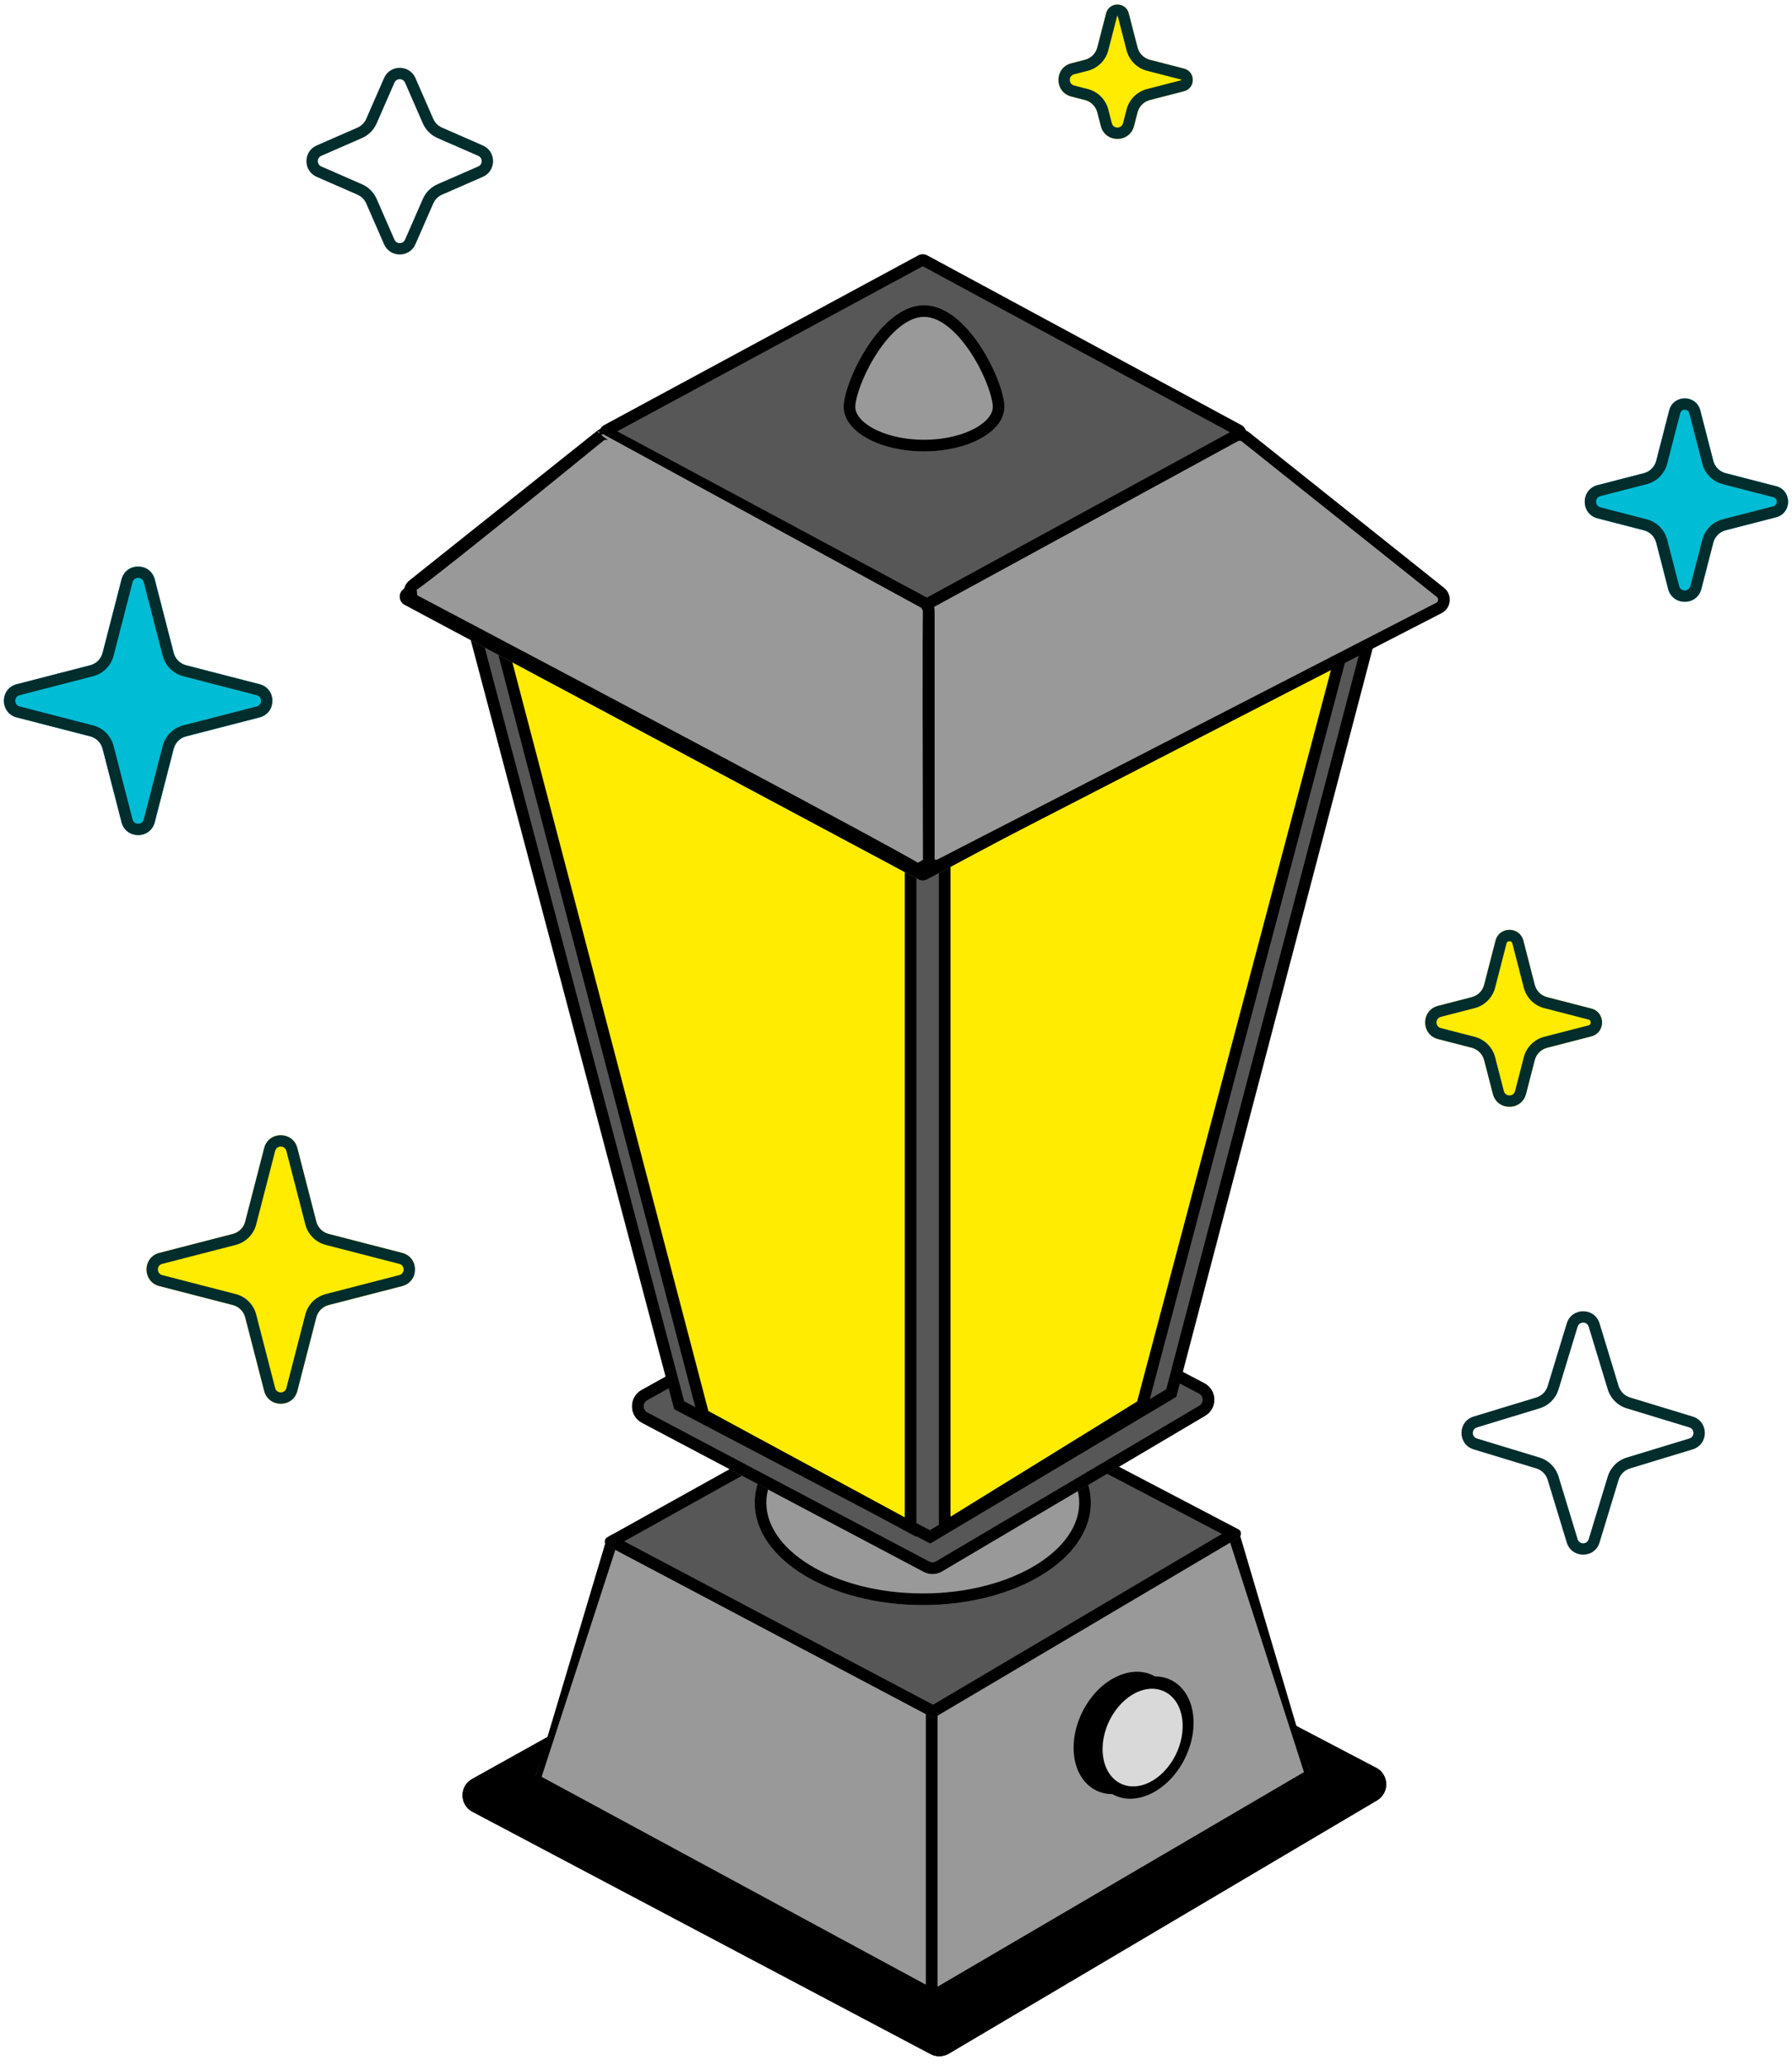
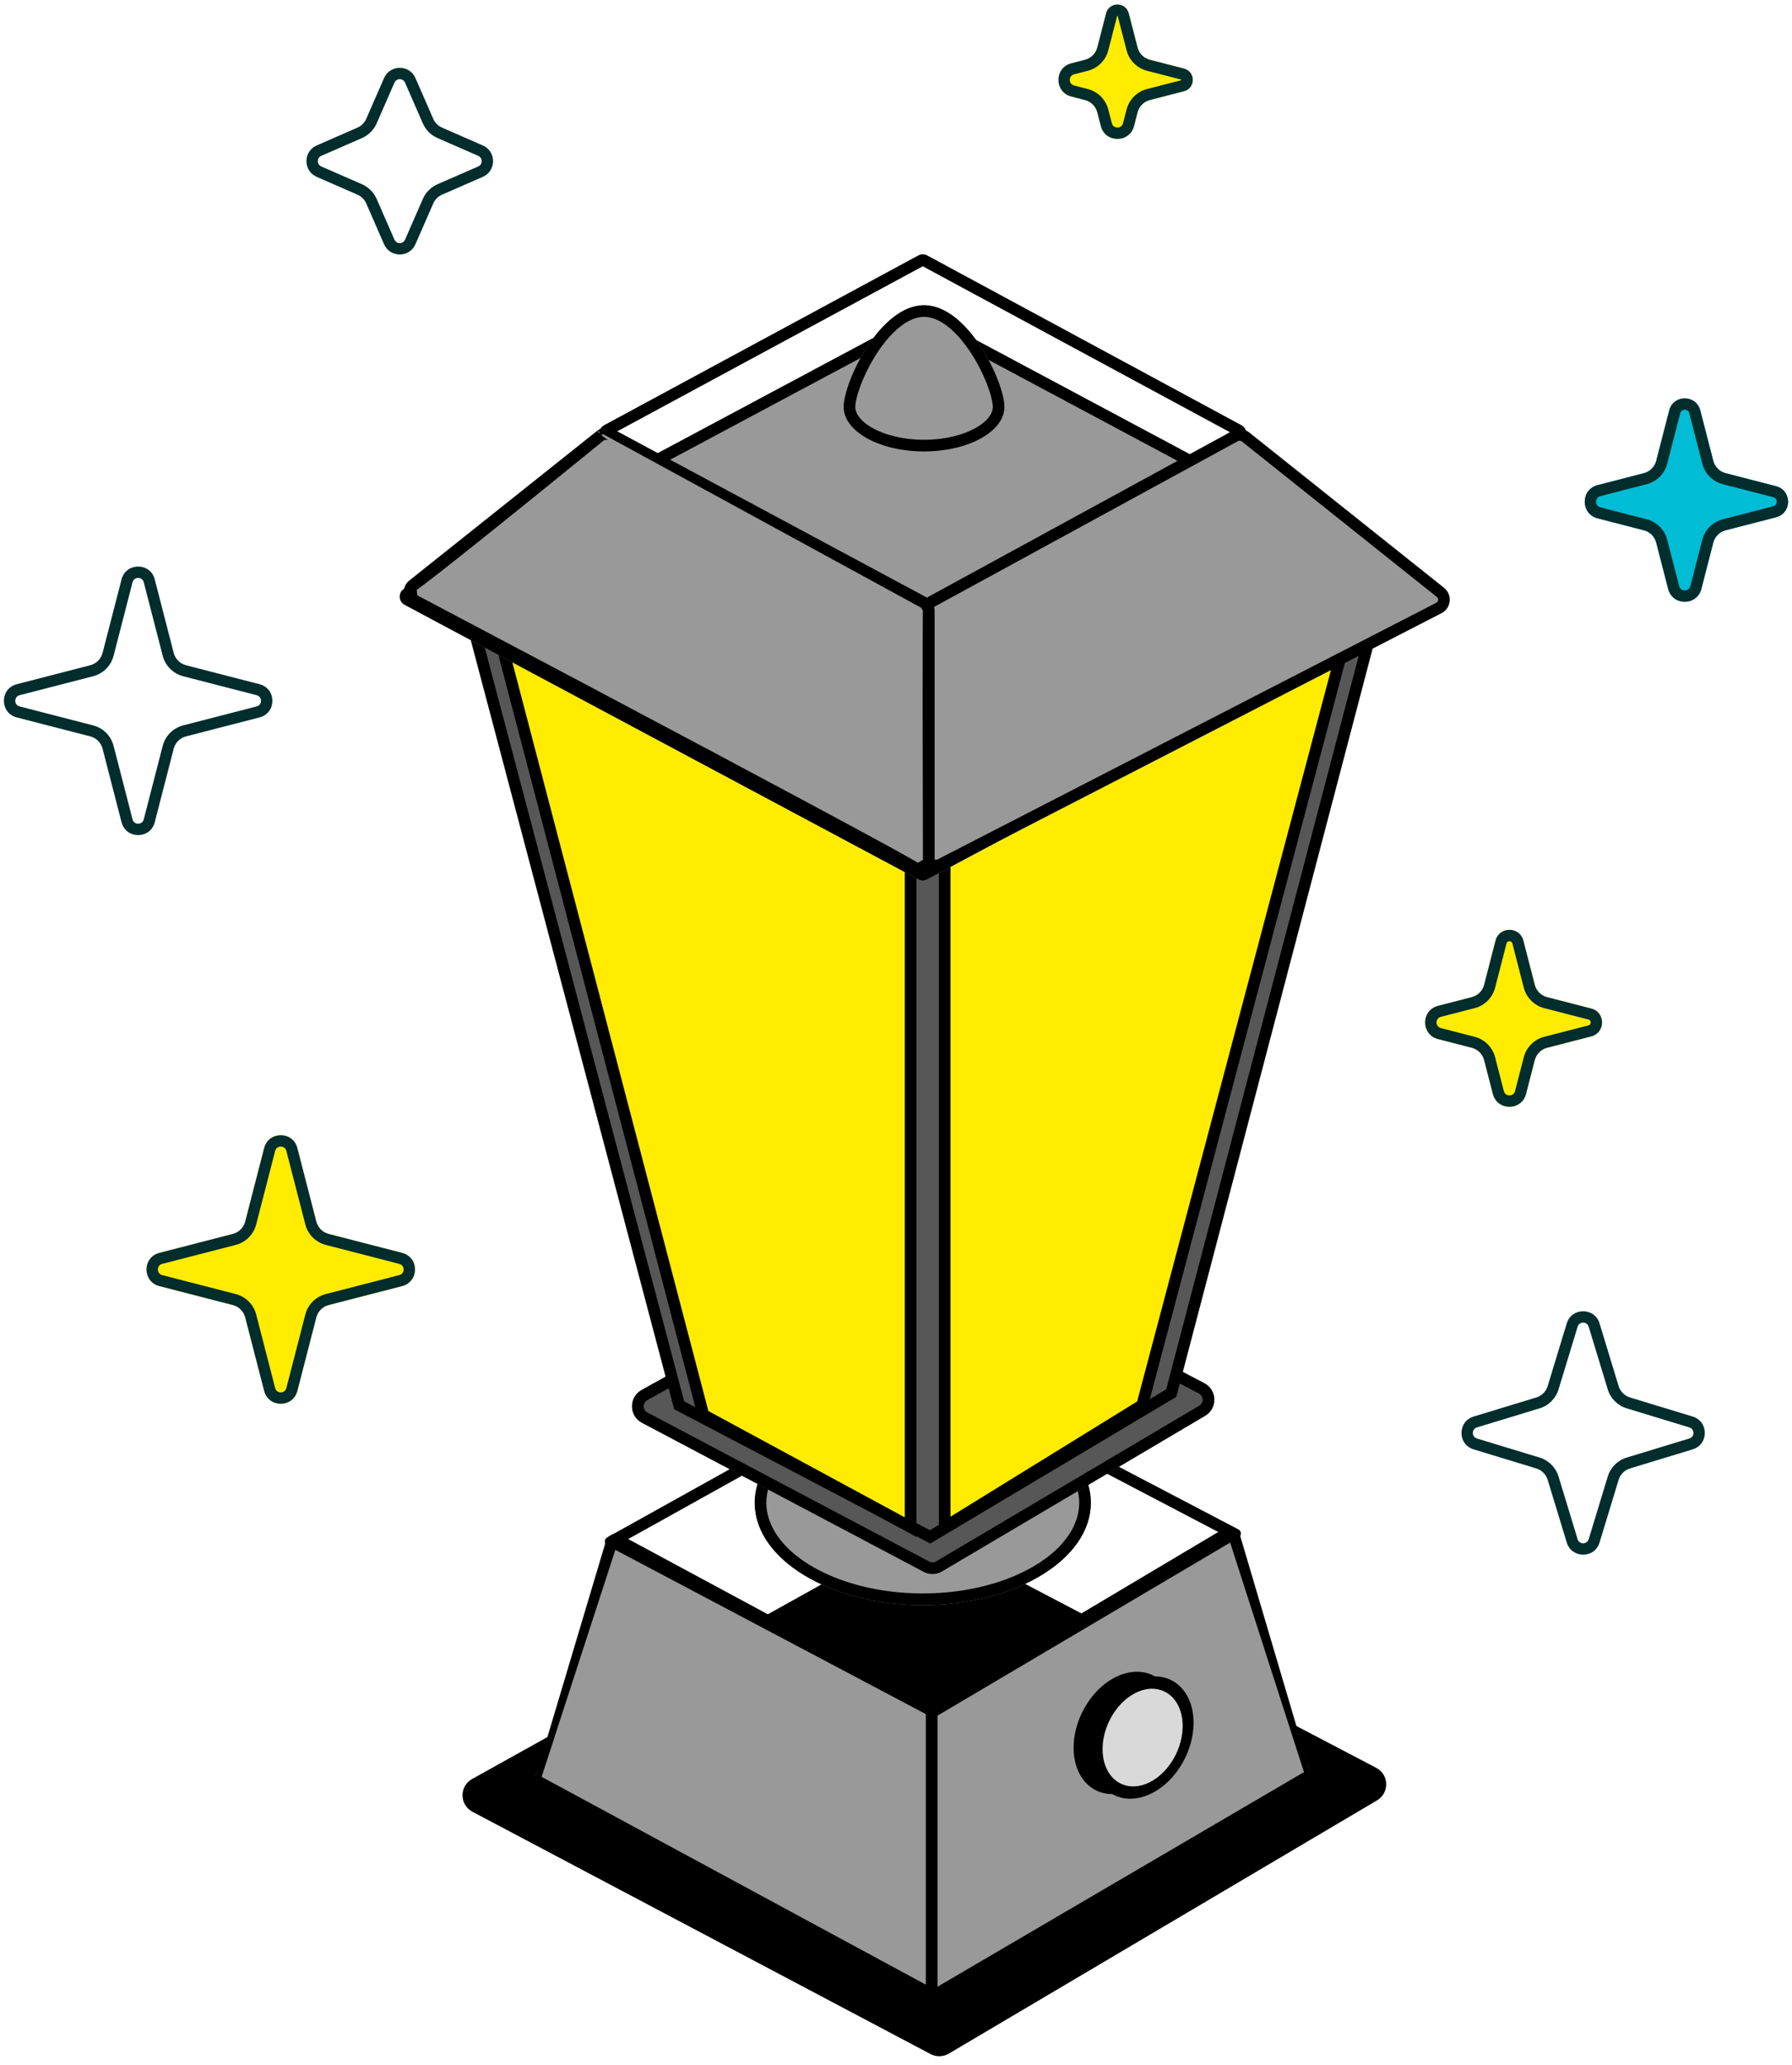
<svg xmlns="http://www.w3.org/2000/svg" width="276" height="318" viewBox="0 0 276 318" fill="none">
  <path d="M40.684 176.771C41.366 174.13 45.117 174.13 45.799 176.771L46.175 178.229L48.719 188.091C48.959 189.022 49.686 189.749 50.617 189.989L60.479 192.533L61.936 192.909C64.578 193.59 64.578 197.342 61.936 198.023L50.617 200.943C49.686 201.183 48.959 201.91 48.719 202.841L45.799 214.161C45.117 216.802 41.366 216.802 40.684 214.161L37.764 202.841C37.524 201.91 36.797 201.183 35.867 200.943L24.547 198.023C21.905 197.342 21.905 193.59 24.547 192.909L35.867 189.989C36.797 189.749 37.524 189.022 37.764 188.091L40.684 176.771Z" fill="#FFEC01" />
  <path fill-rule="evenodd" clip-rule="evenodd" d="M50.179 199.249L61.499 196.329C62.39 196.099 62.39 194.833 61.499 194.603L50.179 191.683C48.632 191.284 47.423 190.076 47.024 188.528L44.104 177.209C43.874 176.317 42.609 176.317 42.379 177.209L39.459 188.528C39.06 190.076 37.851 191.284 36.304 191.683L24.984 194.603C24.093 194.833 24.093 196.099 24.984 196.329L36.304 199.249C37.851 199.648 39.06 200.856 39.459 202.404L42.379 213.723C42.609 214.615 43.874 214.615 44.104 213.724L47.024 202.404C47.423 200.856 48.632 199.648 50.179 199.249ZM45.799 176.771C45.117 174.13 41.366 174.13 40.684 176.771L37.764 188.091C37.524 189.022 36.797 189.749 35.867 189.989L24.547 192.909C21.905 193.59 21.905 197.342 24.547 198.023L35.867 200.943C36.797 201.183 37.524 201.91 37.764 202.841L40.684 214.161C41.366 216.802 45.117 216.802 45.799 214.161L48.719 202.841C48.959 201.91 49.686 201.183 50.617 200.943L61.936 198.023C64.578 197.342 64.578 193.59 61.936 192.909L50.617 189.989C49.686 189.749 48.959 189.022 48.719 188.091L45.799 176.771Z" fill="#012D2D" />
  <path d="M170.359 2.051C170.824 0.249 173.383 0.249 173.848 2.051L175.204 7.306C175.444 8.237 176.171 8.964 177.101 9.204L182.357 10.56C184.159 11.025 184.159 13.584 182.357 14.049L177.101 15.405C176.171 15.645 175.444 16.372 175.204 17.302L174.661 19.408C173.979 22.049 170.228 22.049 169.546 19.408L169.003 17.302C168.763 16.372 168.036 15.645 167.105 15.405L165 14.862C162.358 14.18 162.358 10.429 165 9.747L167.105 9.204C168.036 8.964 168.763 8.237 169.003 7.306L170.359 2.051Z" fill="#FFEC01" />
  <path fill-rule="evenodd" clip-rule="evenodd" d="M176.664 13.71L181.919 12.355C181.935 12.351 181.946 12.347 181.953 12.344C181.955 12.336 181.958 12.323 181.958 12.304C181.958 12.286 181.955 12.273 181.953 12.265C181.946 12.262 181.935 12.258 181.919 12.254L176.664 10.899C175.117 10.499 173.908 9.291 173.509 7.744L172.154 2.488C172.15 2.472 172.146 2.462 172.143 2.455C172.135 2.453 172.122 2.449 172.103 2.449C172.085 2.449 172.072 2.453 172.064 2.455C172.061 2.462 172.057 2.472 172.053 2.488L170.698 7.744C170.298 9.291 169.09 10.499 167.543 10.899L165.437 11.442C164.546 11.672 164.546 12.937 165.437 13.167L167.543 13.71C169.09 14.109 170.298 15.318 170.698 16.865L171.241 18.971C171.471 19.862 172.736 19.862 172.966 18.971L173.509 16.865C173.908 15.318 175.117 14.109 176.664 13.71ZM173.848 2.051C173.383 0.249 170.824 0.249 170.359 2.051L169.003 7.306C168.763 8.237 168.036 8.964 167.105 9.204L165 9.747C162.358 10.429 162.358 14.18 165 14.862L167.105 15.405C168.036 15.645 168.763 16.372 169.003 17.302L169.546 19.408C170.228 22.049 173.979 22.049 174.661 19.408L175.204 17.302C175.444 16.372 176.171 15.645 177.101 15.405L182.357 14.049C184.159 13.584 184.159 11.025 182.357 10.56L177.101 9.204C176.171 8.964 175.444 8.237 175.204 7.306L173.848 2.051Z" fill="#012D2D" />
  <path d="M230.337 144.828C230.909 142.613 234.055 142.613 234.627 144.828L236.382 151.633C236.622 152.564 237.349 153.291 238.28 153.531L245.085 155.286C247.301 155.858 247.301 159.004 245.085 159.576L238.28 161.331C237.349 161.571 236.622 162.298 236.382 163.229L235.039 168.435C234.358 171.076 230.606 171.076 229.925 168.435L228.582 163.229C228.342 162.298 227.615 161.571 226.684 161.331L221.479 159.988C218.837 159.307 218.837 155.555 221.479 154.874L226.684 153.531C227.615 153.291 228.342 152.564 228.582 151.633L230.337 144.828Z" fill="#FFEC01" />
  <path fill-rule="evenodd" clip-rule="evenodd" d="M237.843 159.637L244.648 157.881C244.807 157.84 244.874 157.774 244.912 157.722C244.959 157.656 244.997 157.554 244.997 157.431C244.997 157.308 244.959 157.207 244.912 157.141C244.874 157.088 244.807 157.022 244.648 156.981L237.843 155.226C236.295 154.826 235.087 153.618 234.688 152.07L232.932 145.265C232.891 145.107 232.825 145.039 232.773 145.001C232.706 144.954 232.605 144.916 232.482 144.916C232.359 144.916 232.258 144.954 232.192 145.001C232.139 145.039 232.073 145.107 232.032 145.265L230.276 152.07C229.877 153.618 228.669 154.826 227.121 155.226L221.916 156.568C221.024 156.798 221.025 158.064 221.916 158.294L227.121 159.637C228.669 160.036 229.877 161.244 230.276 162.792L231.619 167.997C231.849 168.889 233.115 168.889 233.345 167.997L234.688 162.792C235.087 161.244 236.295 160.036 237.843 159.637ZM234.627 144.828C234.055 142.613 230.909 142.613 230.337 144.828L228.582 151.633C228.342 152.564 227.615 153.291 226.684 153.531L221.479 154.874C218.837 155.555 218.837 159.307 221.479 159.988L226.684 161.331C227.615 161.571 228.342 162.298 228.582 163.229L229.925 168.435C230.606 171.076 234.358 171.076 235.039 168.435L236.382 163.229C236.622 162.298 237.349 161.571 238.28 161.331L245.085 159.576C247.301 159.004 247.301 155.858 245.085 155.286L238.28 153.531C237.349 153.291 236.622 152.564 236.382 151.633L234.627 144.828Z" fill="#012D2D" />
  <path d="M246.36 203.767C245.6 201.271 242.067 201.271 241.307 203.767L238.371 213.415C238.114 214.257 237.455 214.916 236.613 215.172L226.965 218.109C224.469 218.868 224.469 222.402 226.965 223.162L236.613 226.098C237.455 226.355 238.114 227.014 238.371 227.856L241.307 237.503C242.067 239.999 245.6 239.999 246.36 237.503L249.296 227.856C249.553 227.014 250.212 226.355 251.054 226.098L260.701 223.162C263.197 222.402 263.197 218.868 260.701 218.109L251.054 215.172C250.212 214.916 249.553 214.257 249.296 213.415L246.36 203.767Z" fill="white" />
  <path fill-rule="evenodd" clip-rule="evenodd" d="M240.045 213.924L242.981 204.277C243.237 203.435 244.43 203.435 244.686 204.277L247.622 213.924C248.048 215.325 249.144 216.42 250.544 216.846L260.192 219.783C261.034 220.039 261.034 221.231 260.192 221.488L250.544 224.424C249.144 224.85 248.048 225.946 247.622 227.346L244.686 236.994C244.43 237.836 243.237 237.836 242.981 236.994L240.045 227.346C239.619 225.946 238.523 224.85 237.123 224.424L227.475 221.488C226.633 221.231 226.633 220.039 227.475 219.783L237.123 216.846C238.523 216.42 239.619 215.325 240.045 213.924ZM241.307 203.767C242.067 201.271 245.6 201.271 246.36 203.767L249.296 213.415C249.553 214.257 250.212 214.916 251.054 215.172L260.701 218.109C263.197 218.868 263.197 222.402 260.701 223.162L251.054 226.098C250.212 226.355 249.553 227.014 249.296 227.856L246.36 237.503C245.6 239.999 242.067 239.999 241.307 237.503L238.371 227.856C238.114 227.014 237.455 226.355 236.613 226.098L226.965 223.162C224.469 222.402 224.469 218.868 226.965 218.109L236.613 215.172C237.455 214.916 238.114 214.257 238.371 213.415L241.307 203.767Z" fill="#012D2D" />
-   <path d="M18.719 89.211C19.401 86.57 23.152 86.57 23.834 89.211L24.21 90.669L26.754 100.531C26.994 101.462 27.721 102.189 28.652 102.429L38.514 104.973L39.971 105.349C42.613 106.03 42.613 109.782 39.971 110.463L28.652 113.383C27.721 113.623 26.994 114.35 26.754 115.281L23.834 126.601C23.152 129.242 19.401 129.242 18.719 126.601L15.799 115.281C15.559 114.35 14.832 113.623 13.902 113.383L2.582 110.463C-0.06 109.782 -0.06 106.03 2.582 105.349L13.902 102.429C14.832 102.189 15.559 101.462 15.799 100.531L18.719 89.211Z" fill="#00BCD4" />
  <path fill-rule="evenodd" clip-rule="evenodd" d="M28.215 111.689L39.534 108.769C40.425 108.539 40.425 107.273 39.534 107.043L28.215 104.123C26.667 103.724 25.459 102.516 25.059 100.968L22.14 89.649C21.91 88.757 20.644 88.757 20.414 89.649L17.494 100.968C17.095 102.516 15.886 103.724 14.339 104.123L3.019 107.043C2.128 107.273 2.128 108.539 3.019 108.769L14.339 111.689C15.886 112.088 17.095 113.296 17.494 114.844L20.414 126.163C20.644 127.055 21.91 127.055 22.14 126.163L25.059 114.844C25.459 113.296 26.667 112.088 28.215 111.689ZM23.834 89.211C23.152 86.57 19.401 86.57 18.719 89.211L15.799 100.531C15.559 101.462 14.832 102.189 13.902 102.429L2.582 105.349C-0.06 106.03 -0.06 109.782 2.582 110.463L13.902 113.383C14.832 113.623 15.559 114.35 15.799 115.281L18.719 126.601C19.401 129.242 23.152 129.242 23.834 126.601L26.754 115.281C26.994 114.35 27.721 113.623 28.652 113.383L39.971 110.463C42.613 109.782 42.613 106.03 39.971 105.349L28.652 102.429C27.721 102.189 26.994 101.462 26.754 100.531L23.834 89.211Z" fill="#012D2D" />
  <path d="M257.09 63.191C257.727 60.719 261.238 60.719 261.876 63.191L263.879 70.959C264.119 71.89 264.846 72.617 265.777 72.857L273.545 74.861C276.017 75.499 276.017 79.009 273.545 79.647L265.777 81.651C264.846 81.891 264.119 82.618 263.879 83.548L262.04 90.68C261.358 93.321 257.607 93.321 256.925 90.68L255.086 83.548C254.846 82.618 254.119 81.891 253.188 81.651L246.057 79.811C243.415 79.13 243.415 75.378 246.057 74.697L253.188 72.857C254.119 72.617 254.846 71.89 255.086 70.959L257.09 63.191Z" fill="#00BCD4" />
  <path fill-rule="evenodd" clip-rule="evenodd" d="M265.34 79.956L273.108 77.952C273.83 77.766 273.83 76.742 273.108 76.555L265.34 74.552C263.792 74.152 262.584 72.944 262.185 71.397L260.181 63.628C259.995 62.907 258.97 62.907 258.784 63.628L256.78 71.397C256.381 72.944 255.173 74.152 253.625 74.552L246.494 76.391C245.603 76.621 245.603 77.887 246.494 78.117L253.625 79.956C255.173 80.355 256.381 81.564 256.78 83.111L258.62 90.243C258.85 91.134 260.115 91.134 260.345 90.243L262.185 83.111C262.584 81.564 263.792 80.355 265.34 79.956ZM261.876 63.191C261.238 60.719 257.727 60.719 257.09 63.191L255.086 70.959C254.846 71.89 254.119 72.617 253.188 72.857L246.057 74.697C243.415 75.378 243.415 79.13 246.057 79.811L253.188 81.651C254.119 81.891 254.846 82.618 255.086 83.548L256.925 90.68C257.607 93.321 261.358 93.321 262.04 90.68L263.879 83.548C264.119 82.618 264.846 81.891 265.777 81.651L273.545 79.647C276.017 79.009 276.017 75.499 273.545 74.861L265.777 72.857C264.846 72.617 264.119 71.89 263.879 70.959L261.876 63.191Z" fill="#012D2D" />
  <path d="M63.988 12.025C63.066 9.914 60.071 9.914 59.148 12.025L56.41 18.292C56.144 18.902 55.657 19.388 55.047 19.655L48.781 22.393C46.669 23.315 46.669 26.31 48.781 27.233L55.047 29.971C55.657 30.237 56.144 30.724 56.41 31.334L59.148 37.6C60.071 39.712 63.066 39.712 63.988 37.6L66.726 31.334C66.993 30.724 67.479 30.237 68.089 29.971L74.356 27.233C76.467 26.31 76.467 23.315 74.356 22.393L68.089 19.655C67.479 19.388 66.993 18.902 66.726 18.292L63.988 12.025Z" fill="white" />
  <path fill-rule="evenodd" clip-rule="evenodd" d="M58.014 18.993L60.752 12.726C61.063 12.013 62.073 12.013 62.385 12.726L65.123 18.993C65.566 20.006 66.375 20.816 67.388 21.258L73.655 23.996C74.368 24.308 74.368 25.318 73.655 25.629L67.388 28.367C66.375 28.81 65.566 29.619 65.123 30.633L62.385 36.9C62.073 37.612 61.063 37.612 60.752 36.9L58.014 30.633C57.571 29.619 56.762 28.81 55.748 28.367L49.481 25.629C48.769 25.318 48.769 24.308 49.481 23.996L55.748 21.258C56.762 20.816 57.571 20.006 58.014 18.993ZM59.148 12.025C60.071 9.914 63.066 9.914 63.988 12.025L66.726 18.292C66.993 18.902 67.479 19.388 68.089 19.655L74.356 22.393C76.467 23.315 76.467 26.31 74.356 27.233L68.089 29.971C67.479 30.237 66.993 30.724 66.726 31.334L63.988 37.6C63.066 39.712 60.071 39.712 59.148 37.6L56.41 31.334C56.144 30.724 55.657 30.237 55.047 29.971L48.781 27.233C46.669 26.31 46.669 23.315 48.781 22.393L55.047 19.655C55.657 19.388 56.144 18.902 56.41 18.292L59.148 12.025Z" fill="#012D2D" />
  <path d="M211.961 272.195C213.952 273.237 214.025 276.061 212.09 277.205L146.126 316.205C145.267 316.712 144.206 316.737 143.325 316.271L72.766 278.96C70.754 277.896 70.723 275.025 72.712 273.918L140.44 236.204C141.285 235.733 142.31 235.72 143.167 236.169L211.961 272.195Z" fill="black" />
-   <path fill-rule="evenodd" clip-rule="evenodd" d="M145.213 314.661L211.177 275.662C211.903 275.233 211.876 274.174 211.129 273.783L142.335 237.757C142.014 237.589 141.629 237.594 141.312 237.77L73.584 275.484C72.838 275.9 72.85 276.976 73.604 277.375L144.163 314.686C144.493 314.861 144.891 314.852 145.213 314.661ZM212.09 277.205C214.025 276.061 213.952 273.237 211.961 272.195L143.167 236.169C142.31 235.72 141.285 235.733 140.44 236.204L72.712 273.918C70.723 275.025 70.754 277.896 72.766 278.96L143.325 316.271C144.206 316.737 145.267 316.712 146.126 316.205L212.09 277.205Z" fill="black" />
-   <path d="M143.133 262.969L95.2 237.151C94.805 236.939 94.316 237.136 94.177 237.561L82.522 273.447C82.415 273.777 82.559 274.135 82.863 274.3L142.452 306.525C142.93 306.783 143.51 306.437 143.51 305.894L143.51 263.6C143.51 263.336 143.365 263.094 143.133 262.969Z" fill="#999999" />
+   <path d="M143.133 262.969L95.2 237.151L82.522 273.447C82.415 273.777 82.559 274.135 82.863 274.3L142.452 306.525C142.93 306.783 143.51 306.437 143.51 305.894L143.51 263.6C143.51 263.336 143.365 263.094 143.133 262.969Z" fill="#999999" />
  <path fill-rule="evenodd" clip-rule="evenodd" d="M93.324 237.285C93.635 236.327 94.737 235.885 95.624 236.363L143.558 262.18C144.08 262.461 144.406 263.007 144.406 263.601L144.406 305.894C144.406 307.117 143.1 307.895 142.025 307.314L82.436 275.089C81.751 274.719 81.428 273.912 81.669 273.171L82.522 273.448L82.524 273.449M93.324 237.285L94.177 237.562L93.324 237.285ZM94.963 238.043L83.42 273.583L142.613 305.594L142.613 263.708L94.963 238.043ZM94.177 237.562L93.324 237.285L94.177 237.562ZM93.324 237.285L81.669 273.171L93.324 237.285ZM81.669 273.171L82.522 273.448L81.669 273.171Z" fill="black" />
  <path d="M143.859 262.964L189.03 236.096C189.426 235.86 189.938 236.054 190.079 236.493L201.732 272.718C201.835 273.038 201.702 273.387 201.412 273.557L144.588 306.824C144.11 307.104 143.508 306.759 143.508 306.205V263.58C143.508 263.328 143.641 263.093 143.859 262.964Z" fill="#999999" />
  <path fill-rule="evenodd" clip-rule="evenodd" d="M190.933 236.217C190.616 235.23 189.463 234.794 188.572 235.324L143.401 262.192C142.912 262.483 142.612 263.01 142.612 263.579V306.204C142.612 307.45 143.966 308.226 145.041 307.597L201.865 274.329C202.518 273.947 202.818 273.163 202.586 272.442L201.733 272.717L201.731 272.718M189.295 236.98L200.835 272.855L144.405 305.891V263.681L189.295 236.98ZM190.933 236.217L202.586 272.442L190.933 236.217ZM202.586 272.442L201.733 272.717L202.586 272.442Z" fill="black" />
-   <path d="M190.741 235.487C191.238 235.748 191.257 236.454 190.773 236.74L144.103 264.332C143.888 264.459 143.623 264.466 143.402 264.349L93.536 237.98C93.033 237.714 93.025 236.996 93.522 236.719L141.441 210.036C141.652 209.918 141.909 209.915 142.123 210.027L190.741 235.487Z" fill="#575757" />
  <path fill-rule="evenodd" clip-rule="evenodd" d="M188.198 236.18L141.806 211.885L96.126 237.321L143.708 262.483L188.198 236.18ZM190.773 236.74C191.257 236.454 191.238 235.748 190.741 235.487L142.123 210.027C141.909 209.915 141.652 209.918 141.441 210.036L93.522 236.719C93.025 236.996 93.033 237.714 93.536 237.98L143.402 264.349C143.623 264.466 143.888 264.459 144.103 264.332L190.773 236.74Z" fill="black" />
  <path d="M168.013 231.381C168.013 240.084 156.423 247.139 142.125 247.139C127.828 247.139 116.237 240.084 116.237 231.381C116.237 222.679 127.828 215.624 142.125 215.624C156.423 215.624 168.013 222.679 168.013 231.381Z" fill="#999999" />
  <path fill-rule="evenodd" clip-rule="evenodd" d="M159.499 240.992C163.891 238.319 166.22 234.868 166.22 231.381C166.22 227.894 163.891 224.444 159.499 221.77C155.138 219.116 149 217.417 142.125 217.417C135.25 217.417 129.112 219.116 124.752 221.77C120.36 224.444 118.03 227.894 118.03 231.381C118.03 234.868 120.36 238.319 124.752 240.992C129.112 243.646 135.25 245.346 142.125 245.346C149 245.346 155.138 243.646 159.499 240.992ZM142.125 247.139C156.423 247.139 168.013 240.084 168.013 231.381C168.013 222.679 156.423 215.624 142.125 215.624C127.828 215.624 116.237 222.679 116.237 231.381C116.237 240.084 127.828 247.139 142.125 247.139Z" fill="black" />
  <path d="M185.486 212.976C187.478 214.019 187.551 216.843 185.616 217.987L145.079 241.953C144.221 242.461 143.16 242.486 142.278 242.019L98.873 219.067C96.861 218.003 96.83 215.132 98.818 214.025L140.439 190.849C141.284 190.378 142.309 190.365 143.165 190.814L185.486 212.976Z" fill="#575757" />
  <path fill-rule="evenodd" clip-rule="evenodd" d="M144.167 240.409L184.703 216.444C185.429 216.015 185.401 214.956 184.655 214.565L142.333 192.402C142.012 192.234 141.628 192.239 141.311 192.415L99.691 215.591C98.945 216.006 98.957 217.083 99.711 217.482L143.116 240.434C143.447 240.609 143.845 240.6 144.167 240.409ZM185.616 217.987C187.551 216.843 187.478 214.019 185.486 212.976L143.165 190.814C142.309 190.365 141.284 190.378 140.439 190.849L98.818 214.025C96.83 215.132 96.861 218.003 98.873 219.067L142.278 242.019C143.16 242.486 144.221 242.461 145.079 241.953L185.616 217.987Z" fill="black" />
  <path d="M211.91 94.438L180.394 214.498L143.25 236.634L104.606 216.374L72.34 94.438L142.125 49.091L211.91 94.438Z" fill="#575757" />
  <path fill-rule="evenodd" clip-rule="evenodd" d="M142.125 48.023L212.941 94.039L181.168 215.08L143.279 237.661L103.84 216.985L71.307 94.04L142.125 48.023ZM73.373 94.836L105.372 215.763L143.223 235.607L179.62 213.916L210.878 94.837L142.125 50.161L73.373 94.836Z" fill="black" />
  <g filter="url(#filter0_d_1705_114232)">
    <path d="M75.717 93.313L108.334 217.861L140.25 235.134V104.73L75.717 93.313Z" fill="#FFEC01" />
  </g>
  <path fill-rule="evenodd" clip-rule="evenodd" d="M74.494 92.187L141.144 103.978V236.639L107.563 218.464L74.494 92.187ZM76.937 94.44L109.101 217.258L139.351 233.63V105.482L76.937 94.44Z" fill="black" />
  <g filter="url(#filter1_d_1705_114232)">
    <path d="M208.533 93.313L175.916 216.36L145.501 235.134V104.73L208.533 93.313Z" fill="#FFEC01" />
  </g>
  <path fill-rule="evenodd" clip-rule="evenodd" d="M209.76 92.179L144.604 103.981V236.741L176.691 216.935L209.76 92.179ZM207.304 94.446L175.141 215.785L146.397 233.527V105.478L207.304 94.446Z" fill="black" />
  <path d="M221.923 90.597C222.934 91.137 222.934 92.587 221.923 93.127L142.8 135.398C142.378 135.624 141.871 135.624 141.449 135.398L62.327 93.127C61.315 92.587 61.315 91.137 62.327 90.597L141.449 48.326C141.871 48.101 142.378 48.101 142.8 48.326L221.923 90.597Z" fill="#999999" />
  <path fill-rule="evenodd" clip-rule="evenodd" d="M220.486 91.862L142.125 49.998L63.764 91.862L142.125 133.726L220.486 91.862ZM221.923 93.127C222.934 92.587 222.934 91.137 221.923 90.597L142.8 48.326C142.378 48.101 141.871 48.101 141.449 48.326L62.327 90.597C61.315 91.137 61.315 92.587 62.327 93.127L141.449 135.398C141.871 135.624 142.378 135.624 142.8 135.398L221.923 93.127Z" fill="black" />
-   <path d="M191.187 65.462C192.191 66.004 192.191 67.444 191.187 67.986L142.805 94.12C142.379 94.35 141.867 94.35 141.441 94.12L93.059 67.986C92.055 67.444 92.055 66.004 93.059 65.462L141.441 39.329C141.867 39.099 142.379 39.099 142.805 39.329L191.187 65.462Z" fill="#575757" />
  <path fill-rule="evenodd" clip-rule="evenodd" d="M189.751 66.724L142.123 40.998L94.495 66.724L142.123 92.451L189.751 66.724ZM191.187 67.986C192.191 67.444 192.191 66.004 191.187 65.462L142.805 39.329C142.379 39.099 141.867 39.099 141.441 39.329L93.059 65.462C92.055 66.004 92.055 67.444 93.059 67.986L141.441 94.12C141.867 94.35 142.379 94.35 142.805 94.12L191.187 67.986Z" fill="black" />
  <path d="M154.7 62.656C154.7 66.439 149.157 69.507 142.319 69.507C135.481 69.507 129.938 66.439 129.938 62.656C129.938 58.872 135.481 46.996 142.319 46.996C149.157 46.996 154.7 58.872 154.7 62.656Z" fill="#999999" />
  <path fill-rule="evenodd" clip-rule="evenodd" d="M150.206 65.931C152.196 64.83 152.907 63.597 152.907 62.656C152.907 62.039 152.654 60.832 152.052 59.25C151.468 57.718 150.619 55.994 149.571 54.385C148.519 52.768 147.308 51.331 146.026 50.316C144.741 49.299 143.494 48.789 142.319 48.789C141.144 48.789 139.897 49.299 138.613 50.316C137.33 51.331 136.119 52.768 135.067 54.385C134.02 55.994 133.17 57.718 132.587 59.25C131.984 60.832 131.731 62.039 131.731 62.656C131.731 63.597 132.442 64.83 134.432 65.931C136.36 66.998 139.145 67.714 142.319 67.714C145.493 67.714 148.278 66.998 150.206 65.931ZM142.319 69.507C149.157 69.507 154.7 66.439 154.7 62.656C154.7 58.872 149.157 46.996 142.319 46.996C135.481 46.996 129.938 58.872 129.938 62.656C129.938 66.439 135.481 69.507 142.319 69.507Z" fill="black" />
  <path d="M142.753 93.888V131.836C142.753 132.909 143.889 133.602 144.844 133.111L221.618 93.611C222.544 93.135 222.67 91.863 221.856 91.214L191.824 67.27C191.373 66.91 190.75 66.856 190.243 67.132L143.501 92.628C143.04 92.88 142.753 93.363 142.753 93.888Z" fill="#999999" />
  <path fill-rule="evenodd" clip-rule="evenodd" d="M191.265 67.97C191.095 67.835 190.862 67.815 190.672 67.919L143.929 93.415C143.756 93.509 143.649 93.69 143.649 93.887V131.835C143.649 132.238 144.075 132.498 144.433 132.313L144.843 133.11L144.433 132.313L221.207 92.813C221.554 92.635 221.602 92.158 221.297 91.915L191.265 67.97ZM189.813 66.345C190.637 65.895 191.649 65.984 192.382 66.568L222.414 90.513C223.737 91.567 223.531 93.634 222.028 94.408L145.253 133.908C143.702 134.706 141.856 133.58 141.856 131.835V93.887C141.856 93.034 142.322 92.249 143.071 91.841L143.498 92.624L143.071 91.841L189.813 66.345Z" fill="black" />
  <path d="M142.292 92.776L94.09 66.903C93.584 66.631 92.966 66.687 92.518 67.044L63.624 90.065C62.817 90.707 62.932 91.966 63.842 92.452L140.938 133.644C141.893 134.154 143.048 133.462 143.048 132.379V94.039C143.048 93.511 142.758 93.025 142.292 92.776Z" fill="#999999" />
  <path fill-rule="evenodd" clip-rule="evenodd" d="M91.958 66.344C92.687 65.763 93.692 65.672 94.513 66.113L142.715 91.986C143.472 92.392 143.944 93.181 143.944 94.04V132.379C143.944 134.139 142.067 135.264 140.515 134.435L63.419 93.243C61.941 92.453 61.754 90.408 63.065 89.364L63.535 89.955L63.065 89.364L91.958 66.344ZM91.958 66.344L92.517 67.045L91.958 66.344C93.244 67.612 93.476 67.591 93.665 67.693L93.076 67.746L92.52 67.049L93.076 67.746C63.922 91.479 63.879 91.007 64.182 90.766L64.264 91.661C142.151 132.785 141.718 133.045 141.36 132.853L142.151 132.379C142.042 93.659 142.151 93.841 142.151 94.04L141.867 93.566" fill="black" />
  <path d="M180.193 264.193C180.478 268.638 177.58 273.418 173.72 274.868C169.861 276.319 166.501 273.892 166.216 269.446C165.932 265.001 168.829 260.222 172.689 258.771C176.549 257.32 179.908 259.748 180.193 264.193Z" fill="black" />
  <path fill-rule="evenodd" clip-rule="evenodd" d="M172.746 259.666C169.409 260.92 166.797 265.114 167.055 269.131C167.312 273.148 170.326 275.228 173.662 273.974C176.998 272.72 179.61 268.526 179.353 264.508C179.096 260.491 176.082 258.412 172.746 259.666ZM165.376 269.762C165.064 264.889 168.248 259.524 172.631 257.876C177.014 256.229 180.719 259.004 181.031 263.877C181.343 268.75 178.16 274.116 173.777 275.763C169.394 277.41 165.688 274.635 165.376 269.762Z" fill="black" />
  <path d="M182.975 264.91C183.26 269.355 180.362 274.135 176.502 275.586C172.643 277.036 169.283 274.609 168.998 270.164C168.714 265.719 171.612 260.939 175.471 259.488C179.331 258.038 182.69 260.465 182.975 264.91Z" fill="#D9D9D9" />
  <path fill-rule="evenodd" clip-rule="evenodd" d="M175.526 260.384C172.19 261.638 169.578 265.832 169.835 269.849C170.093 273.867 173.106 275.946 176.443 274.692C179.779 273.438 182.391 269.244 182.134 265.227C181.876 261.209 178.862 259.13 175.526 260.384ZM168.157 270.48C167.845 265.607 171.029 260.242 175.411 258.595C179.794 256.947 183.5 259.723 183.812 264.596C184.124 269.469 180.94 274.834 176.557 276.481C172.174 278.129 168.469 275.353 168.157 270.48Z" fill="black" />
  <defs>
    <filter id="filter0_d_1705_114232" x="35.717" y="53.313" width="144.532" height="221.821" filterUnits="userSpaceOnUse" color-interpolation-filters="sRGB">
      <feFlood flood-opacity="0" result="BackgroundImageFix" />
      <feColorMatrix in="SourceAlpha" type="matrix" values="0 0 0 0 0 0 0 0 0 0 0 0 0 0 0 0 0 0 127 0" result="hardAlpha" />
      <feOffset />
      <feGaussianBlur stdDeviation="20" />
      <feComposite in2="hardAlpha" operator="out" />
      <feColorMatrix type="matrix" values="0 0 0 0 1 0 0 0 0 0.925 0 0 0 0 0.004 0 0 0 0.6 0" />
      <feBlend mode="normal" in2="BackgroundImageFix" result="effect1_dropShadow_1705_114232" />
      <feBlend mode="normal" in="SourceGraphic" in2="effect1_dropShadow_1705_114232" result="shape" />
    </filter>
    <filter id="filter1_d_1705_114232" x="105.501" y="53.313" width="143.031" height="221.821" filterUnits="userSpaceOnUse" color-interpolation-filters="sRGB">
      <feFlood flood-opacity="0" result="BackgroundImageFix" />
      <feColorMatrix in="SourceAlpha" type="matrix" values="0 0 0 0 0 0 0 0 0 0 0 0 0 0 0 0 0 0 127 0" result="hardAlpha" />
      <feOffset />
      <feGaussianBlur stdDeviation="20" />
      <feComposite in2="hardAlpha" operator="out" />
      <feColorMatrix type="matrix" values="0 0 0 0 1 0 0 0 0 0.925 0 0 0 0 0.004 0 0 0 0.6 0" />
      <feBlend mode="normal" in2="BackgroundImageFix" result="effect1_dropShadow_1705_114232" />
      <feBlend mode="normal" in="SourceGraphic" in2="effect1_dropShadow_1705_114232" result="shape" />
    </filter>
  </defs>
</svg>